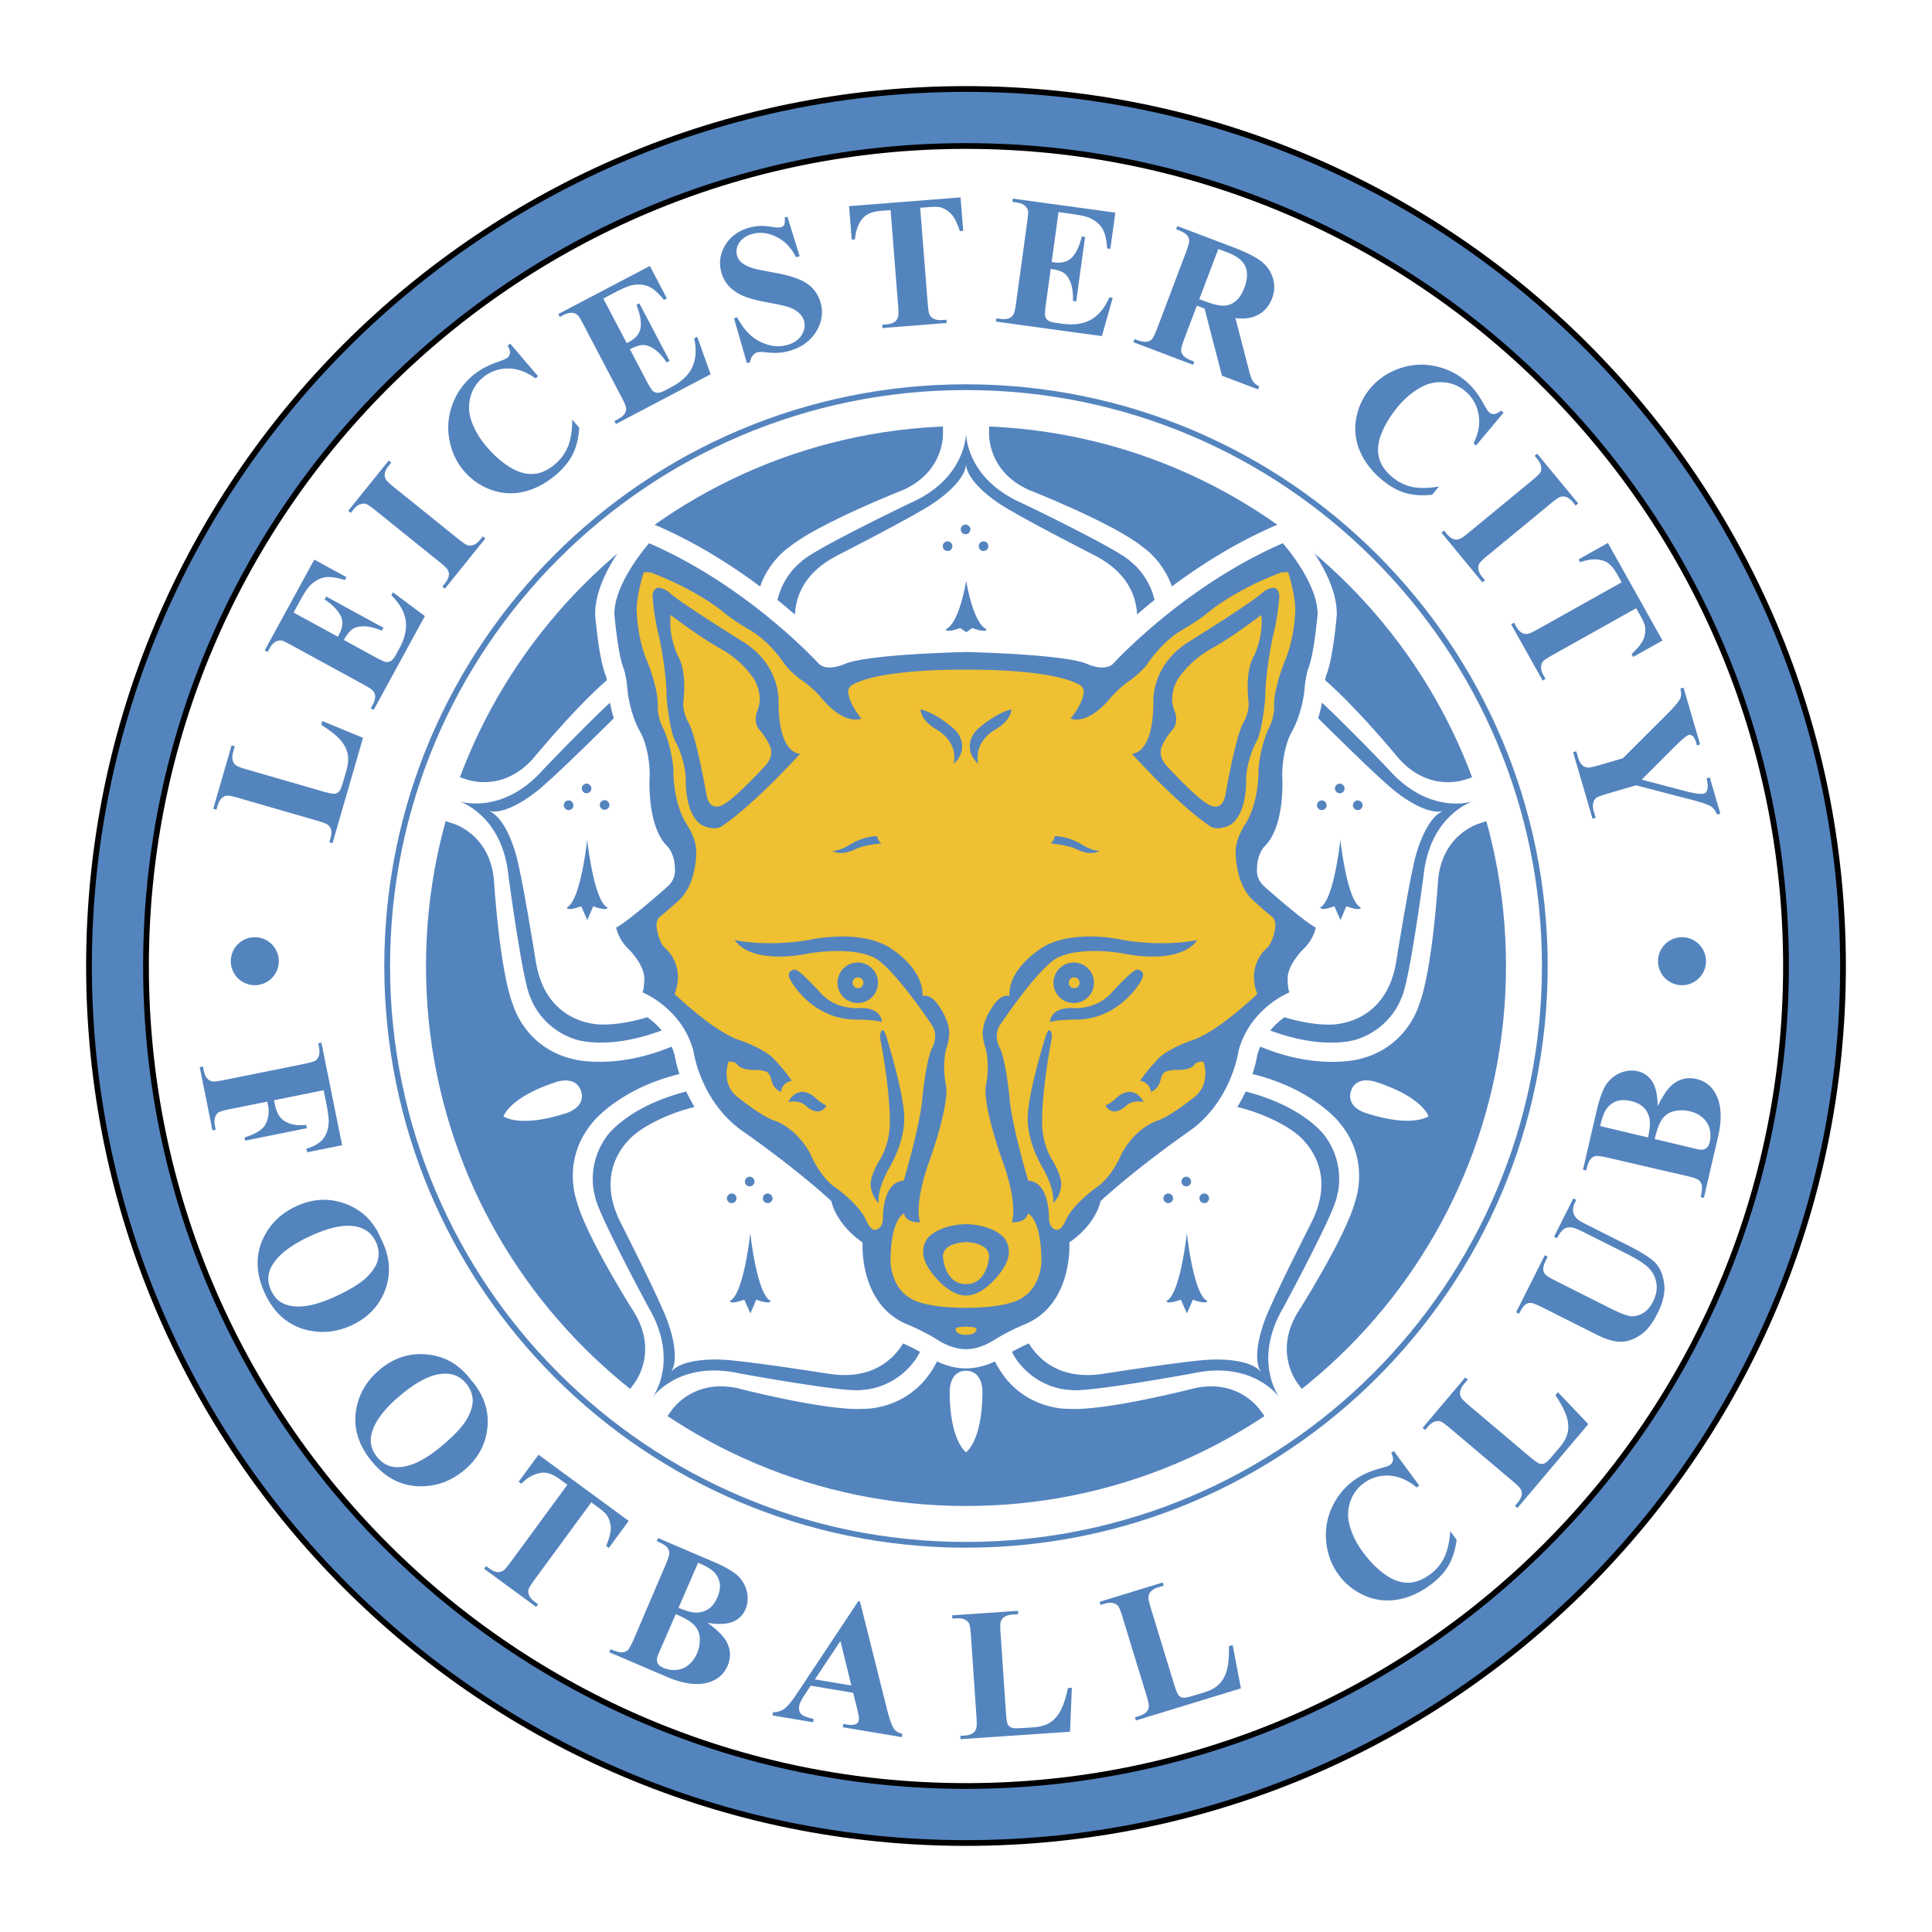
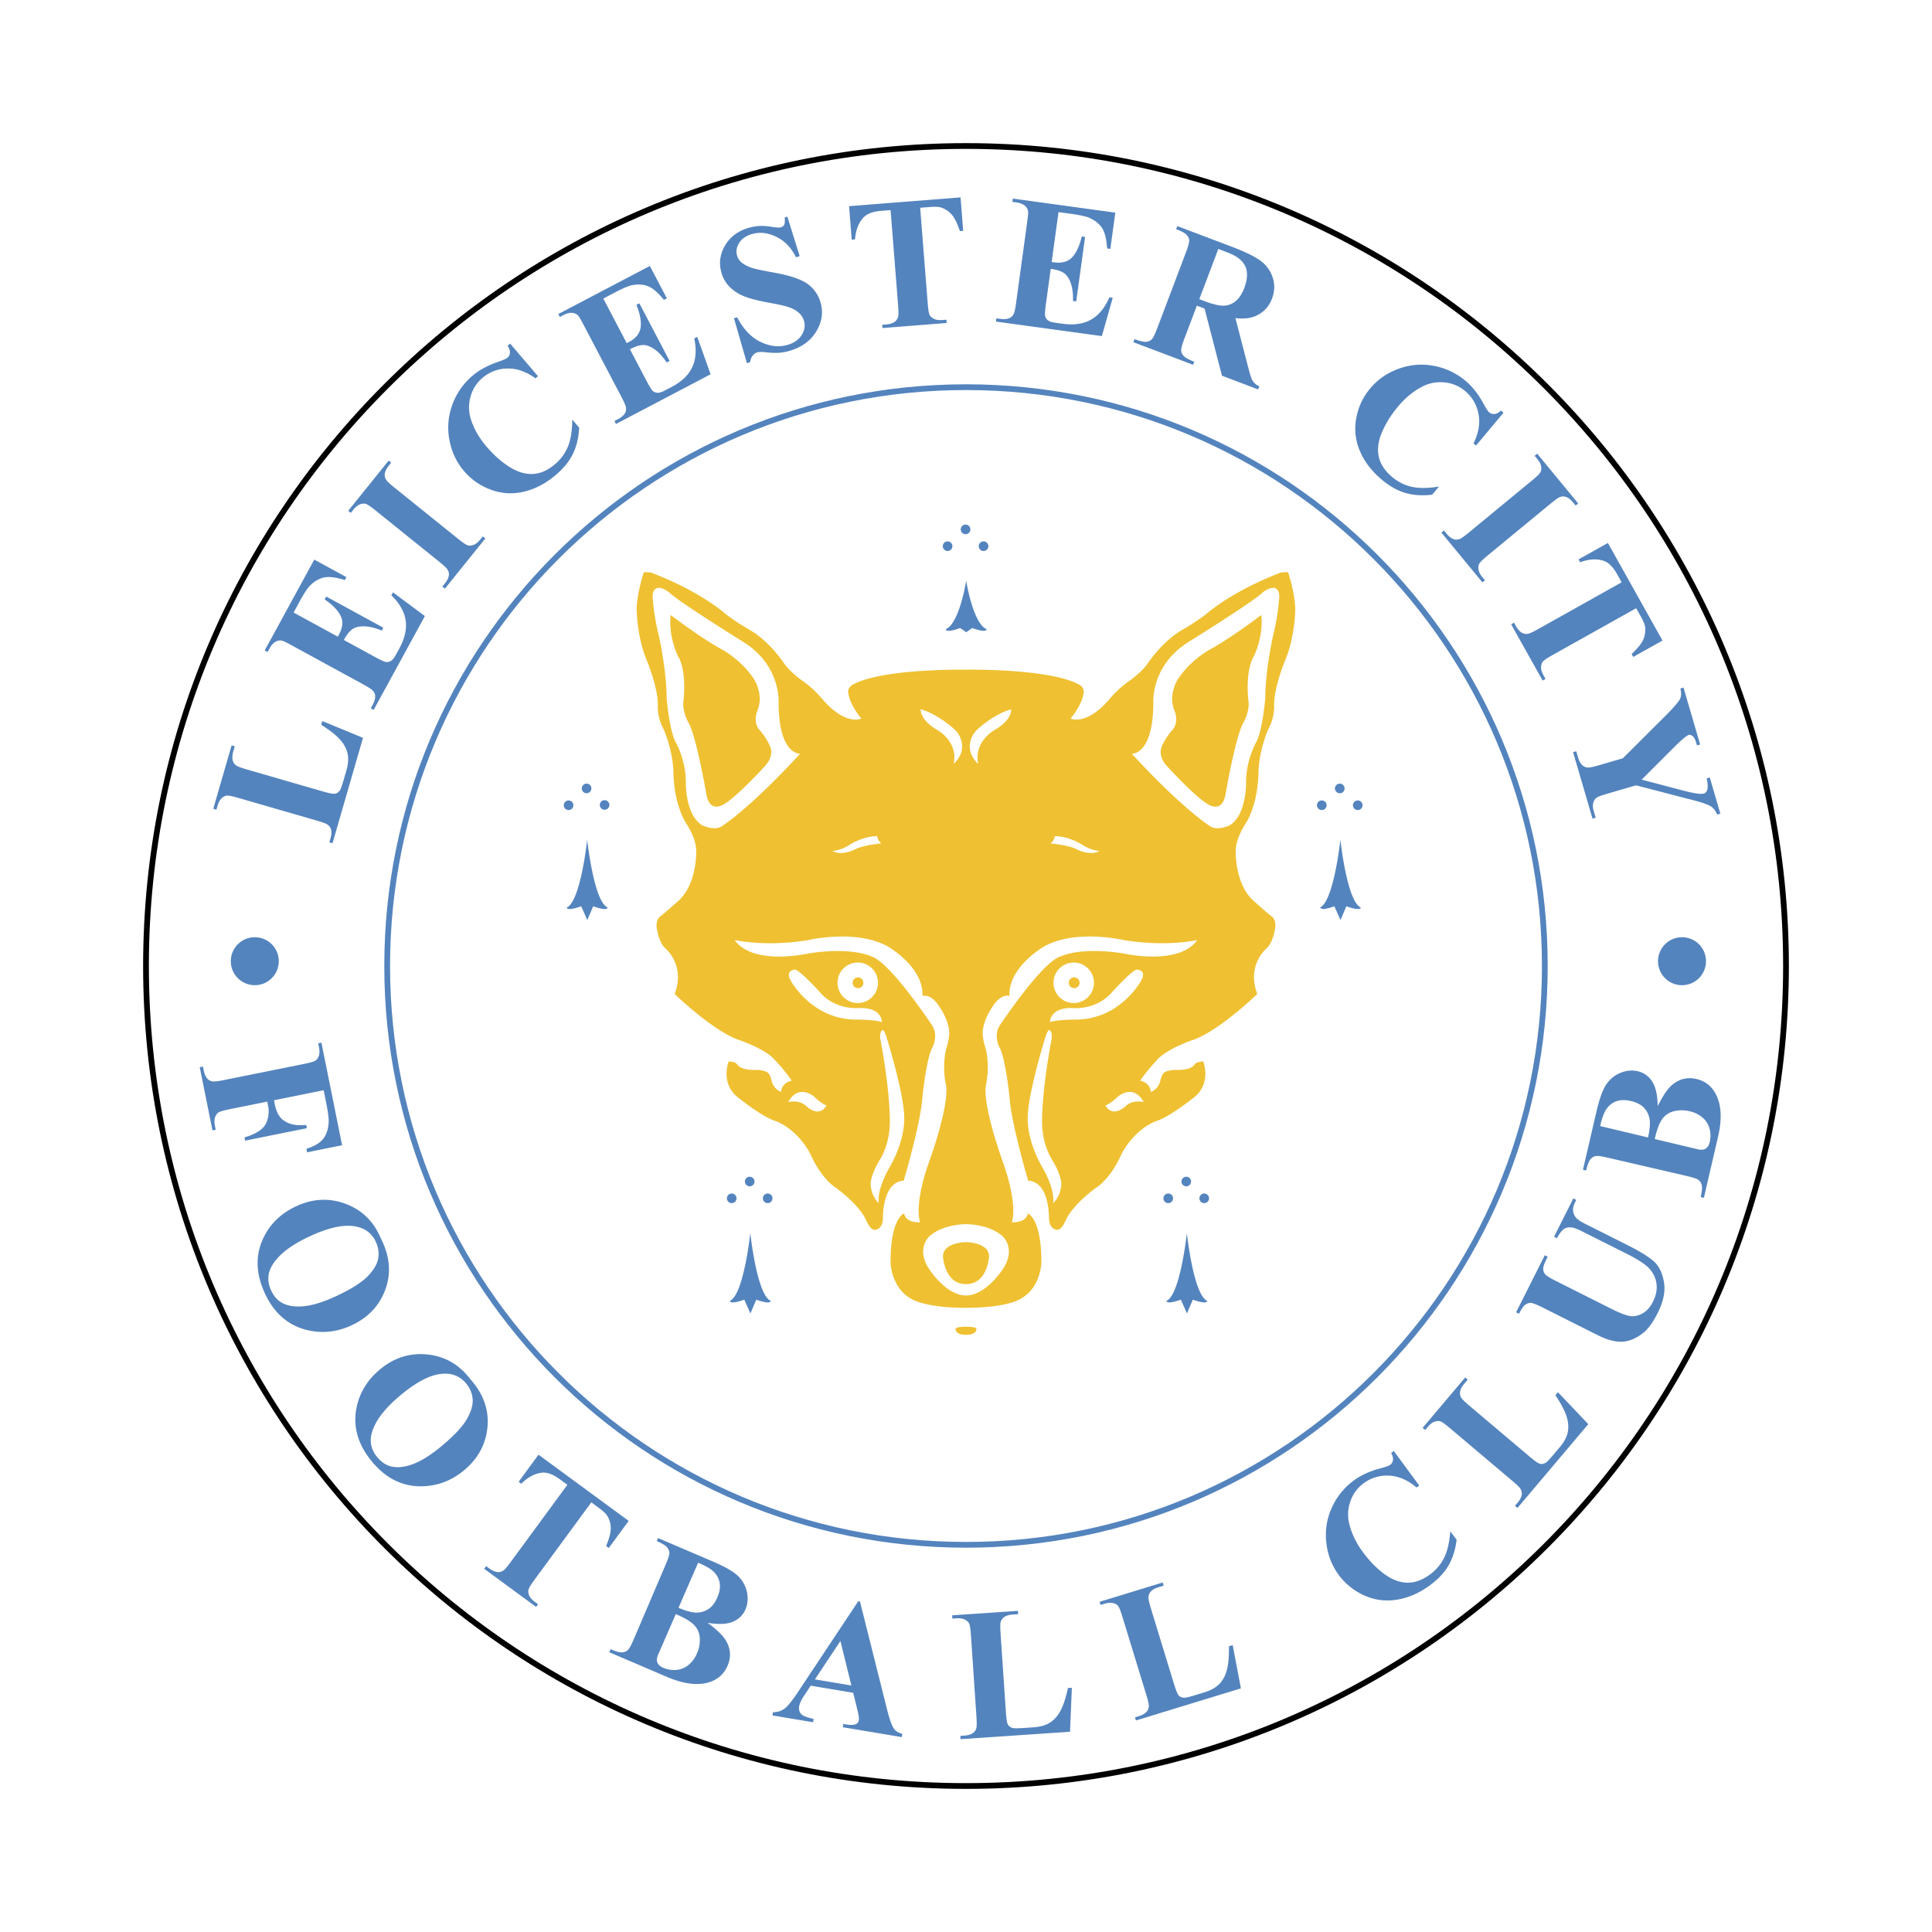
<svg xmlns="http://www.w3.org/2000/svg" width="2500" height="2500" viewBox="0 0 192.756 192.756">
  <path fill-rule="evenodd" clip-rule="evenodd" fill="#fff" d="M0 0h192.756v192.756H0V0z" />
-   <path d="M183.877 96.379c0 48.324-39.174 87.498-87.499 87.498-48.324 0-87.499-39.174-87.499-87.498 0-48.325 39.175-87.5 87.499-87.5 48.325 0 87.499 39.175 87.499 87.5z" fill-rule="evenodd" clip-rule="evenodd" fill="#5484be" />
-   <path d="M183.877 96.379c0 48.324-39.174 87.498-87.499 87.498-48.324 0-87.499-39.174-87.499-87.498 0-48.325 39.175-87.5 87.499-87.5 48.325 0 87.499 39.175 87.499 87.5" fill="none" stroke="#000" stroke-width=".574" stroke-miterlimit="2.613" />
-   <path d="M178.016 96.379c0 22.541-9.139 42.951-23.912 57.725s-35.184 23.912-57.725 23.912c-22.542 0-42.952-9.139-57.725-23.912-14.775-14.774-23.913-35.184-23.913-57.725 0-22.542 9.138-42.952 23.912-57.725C53.427 23.88 73.836 14.742 96.378 14.742s42.952 9.138 57.725 23.912c14.774 14.773 23.913 35.182 23.913 57.725zm-27.762 0c0-14.879-6.029-28.348-15.779-38.098-9.748-9.749-23.217-15.778-38.096-15.778-14.879 0-28.348 6.03-38.098 15.779-9.749 9.749-15.779 23.218-15.779 38.097 0 14.879 6.03 28.348 15.779 38.096 9.75 9.75 23.219 15.779 38.098 15.779 14.879 0 28.348-6.029 38.096-15.779 9.75-9.748 15.779-23.217 15.779-38.096z" fill="#fff" />
  <path d="M178.189 96.379c0 45.184-36.627 81.811-81.811 81.811-45.183 0-81.812-36.627-81.812-81.811 0-45.184 36.628-81.812 81.812-81.812s81.811 36.628 81.811 81.812" fill="none" stroke="#000" stroke-width=".574" stroke-miterlimit="2.613" />
  <path d="M154.127 96.379c0 31.895-25.855 57.748-57.749 57.748-31.894 0-57.75-25.854-57.75-57.748s25.856-57.75 57.75-57.75c31.893 0 57.749 25.855 57.749 57.75" fill="none" stroke="#5484be" stroke-width=".574" stroke-miterlimit="2.613" />
  <path d="M32.155 71.94l4.062 1.673-3.042 10.518-.316-.092.113-.393c.1-.343.118-.637.054-.882-.039-.175-.146-.332-.324-.472-.123-.105-.484-.245-1.086-.418L23.8 79.613c-.612-.177-1.005-.256-1.177-.236-.172.02-.344.11-.515.272-.171.162-.305.408-.401.739l-.113.393-.316-.092 1.829-6.322.316.092-.15.518c-.1.346-.118.643-.055.889a.875.875 0 0 0 .32.483c.123.105.484.245 1.086.419l7.581 2.192c.608.177 1.006.254 1.193.231.188-.021.351-.122.492-.303.096-.13.224-.476.385-1.035l.286-.988c.182-.629.222-1.186.119-1.67-.103-.484-.351-.949-.745-1.396-.395-.445-1.024-.941-1.888-1.488l.108-.371zM29.292 61.113l4.411 2.408.118-.216c.377-.69.433-1.309.168-1.856-.265-.547-.797-1.095-1.598-1.643l.157-.289 5.698 3.11-.158.289c-.654-.273-1.235-.416-1.742-.425-.507-.01-.902.085-1.188.284-.285.198-.57.557-.853 1.075l3.064 1.673c.599.327.979.502 1.141.524s.323-.012.484-.104c.161-.092.326-.293.495-.602l.354-.647c.552-1.012.761-1.951.626-2.816-.135-.865-.609-1.694-1.424-2.484l.162-.298 3.183 2.371-5.109 9.358-.289-.158.195-.359c.171-.313.253-.597.244-.85 0-.179-.071-.355-.214-.53-.097-.129-.42-.344-.97-.644l-7.142-3.899c-.496-.271-.807-.423-.934-.458a.88.88 0 0 0-.598.057c-.261.12-.487.355-.678.706l-.195.359-.289-.158 4.945-9.059 3.204 1.749-.158.289c-.866-.271-1.545-.357-2.04-.262-.494.097-.961.359-1.402.788-.26.249-.616.786-1.067 1.613l-.601 1.104zM48.167 53.515l.256.206-4.033 5.009-.257-.207.257-.318c.224-.278.354-.542.391-.794.032-.175-.007-.362-.117-.559-.072-.144-.353-.413-.84-.806l-6.337-5.103c-.497-.4-.829-.625-.995-.673-.166-.048-.359-.031-.58.052s-.439.259-.655.527l-.257.32-.256-.207 4.033-5.009.257.207-.255.316c-.223.277-.353.54-.388.791-.031.175.006.364.112.565.074.145.353.413.841.806l6.337 5.104c.497.4.83.624.997.669.167.046.361.028.581-.054.22-.082.438-.256.653-.524l.255-.318zM50.896 34.281l2.779 3.253-.25.213c-.932-.676-1.871-1.003-2.816-.98a3.85 3.85 0 0 0-2.479.94c-.591.504-.988 1.136-1.193 1.895s-.188 1.507.05 2.247c.303.949.82 1.85 1.55 2.704.718.841 1.479 1.516 2.282 2.024.804.509 1.583.745 2.339.711.756-.035 1.496-.361 2.218-.979a4.545 4.545 0 0 0 1.299-1.781c.272-.68.412-1.571.418-2.671l.693.811c-.056 1.004-.264 1.875-.625 2.613-.36.737-.922 1.433-1.687 2.085-1.006.859-2.071 1.421-3.194 1.687a5.608 5.608 0 0 1-3.288-.188 6.348 6.348 0 0 1-2.69-1.861c-.766-.896-1.256-1.947-1.471-3.153a6.533 6.533 0 0 1 .31-3.502 6.828 6.828 0 0 1 1.984-2.847c.665-.568 1.489-1.023 2.474-1.366.57-.198.913-.347 1.029-.446a.698.698 0 0 0 .248-.493c.016-.203-.062-.436-.23-.701l.25-.215zM60.193 29.787l2.336 4.449.219-.115c.696-.365 1.085-.849 1.168-1.451.083-.602-.057-1.354-.419-2.253l.291-.153 3.018 5.748-.292.153c-.392-.59-.797-1.03-1.214-1.319-.417-.29-.798-.43-1.146-.423-.347.007-.783.148-1.306.423l1.623 3.091c.317.604.537.96.658 1.068a.754.754 0 0 0 .461.182c.185.013.433-.063.745-.227l.654-.343c1.021-.536 1.715-1.201 2.082-1.997.368-.794.432-1.747.192-2.856l.3-.158 1.335 3.736-9.441 4.957-.152-.291.362-.19c.316-.167.54-.357.674-.573.099-.149.138-.335.116-.56-.01-.161-.159-.519-.451-1.074l-3.783-7.204c-.262-.5-.437-.8-.523-.9a.89.89 0 0 0-.529-.284c-.284-.044-.602.026-.956.212l-.362.189-.153-.291 9.137-4.797 1.696 3.231-.291.153c-.57-.705-1.088-1.154-1.553-1.348-.464-.193-.999-.234-1.603-.122-.354.063-.949.313-1.783.751l-1.11.586zM78.555 21.616l1.23 3.942-.373.107c-.458-.944-1.108-1.622-1.95-2.034-.843-.412-1.652-.506-2.429-.282-.6.173-1.029.47-1.288.889s-.328.836-.208 1.25c.076.263.204.479.387.646.249.226.598.418 1.049.579.331.113 1.063.271 2.197.475 1.588.281 2.713.654 3.374 1.12a3.39 3.39 0 0 1 1.322 1.873c.287.99.143 1.956-.432 2.895-.574.939-1.463 1.582-2.664 1.929a5.03 5.03 0 0 1-1.103.195c-.357.021-.82 0-1.388-.065-.316-.035-.566-.026-.748.027-.153.044-.299.15-.436.318a1.285 1.285 0 0 0-.258.661l-.316.091-1.294-4.483.316-.092c.624 1.187 1.401 2.005 2.334 2.453.932.449 1.825.55 2.681.303.662-.191 1.137-.521 1.426-.99.29-.469.366-.94.23-1.413a1.695 1.695 0 0 0-.458-.749 2.694 2.694 0 0 0-.895-.552c-.373-.148-.999-.301-1.879-.458-1.234-.219-2.143-.447-2.725-.684a4.326 4.326 0 0 1-1.455-.937 3.233 3.233 0 0 1-.821-1.414c-.273-.947-.155-1.854.355-2.721.51-.869 1.298-1.457 2.366-1.766.39-.112.781-.175 1.173-.188.297-.011.672.021 1.124.093.453.073.759.085.917.04a.497.497 0 0 0 .323-.244c.062-.118.081-.364.055-.738l.261-.076zM95.835 19.693l.263 3.34-.328.025c-.255-.754-.514-1.288-.777-1.605a2.504 2.504 0 0 0-1.038-.728c-.24-.091-.647-.113-1.224-.068l-.925.073.75 9.513c.05.637.116 1.032.197 1.186.081.154.226.281.436.385.21.104.488.142.835.115l.403-.032.026.328-6.412.505-.025-.328.405-.032c.354-.028.635-.115.841-.261.148-.098.26-.254.334-.469.055-.152.058-.54.009-1.164l-.75-9.514-.924.073c-.837.066-1.432.29-1.783.67-.493.533-.774 1.259-.843 2.178l-.328.026-.264-3.34 11.122-.876zM105.609 21.16l-.684 4.98.246.033c.777.107 1.377-.061 1.793-.502.418-.442.74-1.135.967-2.078l.328.045-.883 6.431-.324-.044c.021-.708-.053-1.301-.223-1.779-.172-.477-.4-.813-.688-1.009-.287-.196-.725-.333-1.309-.414l-.475 3.459c-.092.676-.121 1.094-.084 1.252a.746.746 0 0 0 .27.416c.143.118.389.201.738.249l.73.101c1.143.156 2.094.018 2.855-.417.76-.433 1.365-1.172 1.814-2.214l.336.046-1.082 3.817-10.564-1.447.043-.326.406.056c.354.048.648.023.881-.075.168-.063.309-.193.42-.388.086-.136.172-.515.256-1.135l1.105-8.062c.076-.559.107-.904.096-1.036a.892.892 0 0 0-.266-.539c-.205-.202-.506-.33-.9-.383l-.406-.056.045-.326 10.225 1.4-.494 3.615-.326-.044c-.055-.905-.217-1.571-.48-1.999-.268-.427-.68-.771-1.236-1.03-.324-.154-.953-.296-1.887-.424l-1.243-.173zM122.473 25.19c.924.349 1.514.811 1.771 1.384.258.573.223 1.296-.105 2.167-.229.602-.527 1.046-.895 1.334s-.777.429-1.227.422c-.451-.007-1.074-.161-1.871-.462l-.49-.186 1.895-5.007.922.348zm-2.295 5.593l1.738 6.703 3.609 1.366.115-.308a1.509 1.509 0 0 1-.691-.598c-.104-.184-.24-.601-.406-1.25l-1.285-4.959c.766.088 1.41.029 1.934-.177.82-.328 1.395-.918 1.717-1.773.266-.701.291-1.39.078-2.065a3.314 3.314 0 0 0-1.182-1.674c-.576-.439-1.564-.924-2.965-1.455l-5.381-2.036-.117.308c.535.202.883.389 1.041.559.16.171.248.352.264.542.018.191-.092.598-.328 1.22l-2.859 7.554c-.234.622-.422.999-.559 1.127a.934.934 0 0 1-.553.233c-.23.026-.615-.063-1.156-.268l-.117.308 5.959 2.255.117-.307c-.535-.203-.883-.389-1.041-.559a.897.897 0 0 1-.264-.542c-.018-.19.092-.597.328-1.22l1.238-3.273.766.289zM150.01 41.171l-2.746 3.28-.252-.211c.512-1.031.678-2.012.498-2.94s-.625-1.691-1.338-2.288a3.711 3.711 0 0 0-2.066-.861 3.882 3.882 0 0 0-2.207.422c-.885.457-1.688 1.116-2.41 1.978-.709.849-1.248 1.712-1.615 2.588-.369.876-.473 1.685-.312 2.424.158.74.604 1.415 1.332 2.025.598.5 1.256.829 1.973.985.715.156 1.617.146 2.703-.032l-.684.818c-1 .112-1.895.051-2.682-.182-.785-.232-1.564-.671-2.336-1.316-1.014-.849-1.746-1.806-2.193-2.87a5.602 5.602 0 0 1-.361-3.273 6.328 6.328 0 0 1 1.389-2.962c.756-.904 1.711-1.562 2.865-1.975s2.322-.505 3.504-.275a6.841 6.841 0 0 1 3.139 1.484c.67.561 1.256 1.298 1.758 2.212.289.529.492.843.609.941a.7.7 0 0 0 .527.162c.203-.019.422-.134.654-.344l.251.21zM148.154 57.893l-.254.209-4.09-4.964.254-.209.26.316c.227.275.459.457.697.543.166.066.357.066.572 0 .156-.042.477-.262.959-.661l6.279-5.173c.494-.406.779-.685.861-.838.08-.153.102-.346.066-.579-.037-.233-.166-.482-.385-.748l-.26-.316.254-.209 4.088 4.963-.252.21-.26-.314c-.227-.274-.457-.455-.695-.54-.166-.066-.357-.068-.576-.005-.156.042-.475.263-.957.661l-6.281 5.174c-.492.406-.777.687-.857.841-.078.155-.1.349-.064.58.035.232.162.48.381.746l.26.313zM165.869 63.907l-2.924 1.637-.16-.287c.576-.547.955-1.006 1.133-1.378.178-.372.254-.788.227-1.247-.02-.256-.168-.636-.451-1.141l-.453-.809-8.326 4.663c-.557.312-.889.536-.994.674s-.16.324-.168.558c-.006.233.076.502.246.806l.197.353-.287.161-3.143-5.612.287-.161.199.354c.174.311.369.528.588.655.152.094.34.13.566.107.16-.014.514-.174 1.061-.48l8.326-4.663-.453-.809c-.41-.733-.861-1.179-1.355-1.339-.689-.225-1.467-.176-2.33.146l-.16-.287 2.924-1.637 5.45 9.736zM171.639 81.177l-.314.092c-.168-.375-.369-.643-.607-.801-.332-.22-1.137-.485-2.416-.794l-5.072-1.323-2.861.836c-.617.181-.992.325-1.125.433-.131.107-.227.272-.285.496-.061.223-.045.491.049.807l.193.664-.316.092-1.938-6.632.314-.093.182.618c.102.347.242.604.426.771.127.127.303.204.529.233.158.022.539-.054 1.141-.23l2.371-.692 4.291-4.277c.846-.849 1.324-1.413 1.438-1.692.111-.28.115-.609.01-.991l.316-.092 1.658 5.675-.314.092-.074-.254c-.102-.344-.223-.57-.363-.678-.143-.107-.268-.145-.381-.111-.215.062-.686.454-1.412 1.172l-3.287 3.288 4.203 1.106c1.041.272 1.707.365 1.996.281.16-.047.271-.162.332-.344.09-.241.072-.632-.053-1.171l.314-.092 1.055 3.611zM32.293 108.773l-4.956 1 .083.41c.106.525.273.938.502 1.236.229.301.557.527.987.68.428.154.976.199 1.642.137l.065.324-6.158 1.242-.064-.322c1.147-.348 1.857-.805 2.131-1.373a2.752 2.752 0 0 0 .22-1.787l-.082-.41-3.724.75c-.626.127-1.01.24-1.153.34-.143.1-.252.26-.33.482-.077.221-.082.5-.014.836l.081.398-.323.066-1.273-6.305.323-.066.081.402c.07.35.19.619.36.807.115.137.283.227.505.27.158.035.543-.008 1.157-.133l7.976-1.609c.625-.127 1.009-.238 1.153-.336.143-.098.253-.256.331-.479.077-.223.081-.502.013-.84l-.081-.402.323-.064 2.065 10.234-3.489.703-.071-.352c.801-.25 1.364-.586 1.688-1.01s.501-.979.531-1.666c.016-.377-.073-1.051-.269-2.021l-.23-1.142zM37.73 125.576c-.104.566-.458 1.156-1.062 1.775-.605.615-1.646 1.27-3.122 1.961-1.24.58-2.31.916-3.206 1.008-.897.092-1.634-.021-2.211-.34-.451-.25-.809-.658-1.073-1.223-.392-.84-.379-1.643.04-2.406.598-1.094 1.849-2.088 3.754-2.979 1.603-.748 2.934-1.107 3.993-1.074 1.292.043 2.176.576 2.653 1.596.259.555.337 1.116.234 1.682zm-3.249-5.469c-1.637-.611-3.285-.529-4.945.248-1.479.691-2.556 1.723-3.228 3.096-.85 1.736-.804 3.611.136 5.623.938 2.004 2.378 3.223 4.322 3.654 1.466.324 2.907.156 4.327-.508 1.661-.775 2.783-1.98 3.369-3.609.584-1.629.428-3.318-.47-5.068-.705-1.68-1.875-2.824-3.511-3.436zM47.156 139.59c.045.574-.146 1.236-.573 1.986-.427.752-1.266 1.65-2.517 2.693-1.051.879-1.999 1.477-2.843 1.795s-1.584.396-2.224.236c-.501-.127-.951-.43-1.351-.908-.594-.711-.786-1.49-.576-2.336.298-1.211 1.254-2.49 2.869-3.838 1.358-1.135 2.554-1.822 3.586-2.061 1.26-.287 2.251.002 2.973.865.393.472.612.994.656 1.568zm-4.539-4.457c-1.738-.172-3.31.328-4.718 1.504-1.253 1.047-2.03 2.318-2.328 3.816-.379 1.896.144 3.697 1.567 5.402 1.419 1.699 3.124 2.508 5.113 2.428 1.5-.061 2.851-.592 4.054-1.596 1.407-1.174 2.185-2.625 2.334-4.35.15-1.725-.434-3.318-1.749-4.781-1.11-1.443-2.535-2.251-4.273-2.423zM62.725 151.738l-1.982 2.701-.266-.193c.299-.738.453-1.312.46-1.725s-.096-.822-.312-1.229c-.122-.225-.416-.51-.882-.852l-.748-.549-5.646 7.693c-.378.516-.586.857-.625 1.025-.04.17-.013.363.078.578.091.215.277.426.558.631l.325.24-.194.266-5.185-3.807.195-.264.328.24c.287.209.556.326.807.352.176.023.364-.023.56-.137.14-.08.396-.371.766-.877l5.646-7.693-.748-.549c-.677-.496-1.273-.715-1.789-.656-.721.08-1.407.447-2.06 1.098l-.265-.195 1.982-2.701 8.997 6.603zM69.653 155.91c.804.338 1.35.668 1.64.992.29.322.462.689.52 1.096.056.408-.023.863-.241 1.371-.217.506-.494.881-.832 1.123a2.143 2.143 0 0 1-1.183.393c-.452.021-1.072-.139-1.86-.475l1.956-4.5zm3.493 5.879c.583-.258.992-.662 1.227-1.213.223-.521.277-1.08.163-1.678a3.122 3.122 0 0 0-.833-1.59c-.441-.465-1.311-.975-2.61-1.529l-5.435-2.324-.129.303c.526.225.865.426 1.016.604.151.18.23.365.238.561.007.193-.122.602-.388 1.223l-3.152 7.371c-.266.623-.471.996-.616 1.123-.144.125-.332.197-.563.215s-.613-.088-1.146-.314l-.129.303 5.763 2.465c1.605.686 2.974.871 4.105.557.925-.266 1.57-.826 1.936-1.682.347-.809.313-1.602-.099-2.381-.285-.545-.917-1.174-1.894-1.891 1.114.178 1.963.137 2.546-.123zm-3.914.32c.354.354.549.787.585 1.301a3.335 3.335 0 0 1-.285 1.564c-.197.461-.475.84-.832 1.133a2.196 2.196 0 0 1-1.212.5 2.712 2.712 0 0 1-1.33-.217c-.293-.127-.482-.299-.567-.514-.085-.217-.062-.475.064-.773l.181-.414 1.586-3.648c.852.357 1.455.713 1.81 1.068zM81.304 167.553l2.544-3.83 1.094 4.439-3.638-.609zm4.225 2.99c.101.43.152.674.155.73.017.121.016.236-.003.348a.496.496 0 0 1-.268.387c-.214.102-.558.113-1.031.033l-.244-.041-.055.326 5.892.986.055-.324c-.366-.094-.636-.25-.809-.473-.228-.297-.47-.961-.728-1.994l-2.694-10.738-.17-.029-5.979 9.004c-.572.875-1.024 1.441-1.356 1.695s-.723.377-1.171.371l-.055.324 4.053.68.054-.324c-.627-.154-1.014-.295-1.159-.42-.248-.211-.343-.49-.285-.84.044-.26.184-.578.419-.955l.737-1.109 4.234.709.408 1.654zM106.939 168.387l-.182 4.391-10.923.74-.023-.328.408-.029c.356-.023.638-.107.849-.25a.845.845 0 0 0 .332-.467c.057-.15.062-.537.021-1.162l-.55-8.119c-.044-.637-.104-1.031-.181-1.188-.078-.154-.221-.285-.432-.391s-.488-.146-.832-.123l-.408.027-.022-.328 6.566-.445.021.33-.537.035c-.359.023-.645.107-.855.252-.152.098-.266.252-.344.467-.057.15-.064.539-.021 1.164l.533 7.873c.043.633.105 1.033.189 1.201.086.168.236.287.455.357.154.045.521.047 1.104.008l1.025-.07c.654-.045 1.191-.197 1.609-.459.42-.262.773-.654 1.057-1.178s.535-1.283.752-2.281l.389-.027zM122.986 164.133l.82 4.316-10.471 3.203-.096-.314.391-.119c.342-.104.598-.25.77-.438.123-.127.197-.303.217-.529.021-.158-.061-.537-.244-1.137l-2.381-7.781c-.186-.609-.334-.982-.445-1.115-.109-.133-.279-.227-.508-.281s-.51-.033-.84.068l-.391.119-.096-.314 6.293-1.926.096.314-.516.158c-.344.105-.604.252-.775.439-.127.129-.201.307-.229.533-.021.16.061.539.242 1.137l2.309 7.547c.186.605.34.982.459 1.127.121.145.295.227.523.244.16.01.52-.072 1.076-.242l.984-.301c.625-.191 1.113-.463 1.463-.814.35-.35.604-.812.762-1.387.156-.574.229-1.371.213-2.393l.374-.114zM139.061 144.768l2.537 3.445-.266.193c-.881-.742-1.793-1.135-2.738-1.18s-1.791.207-2.539.758a3.7 3.7 0 0 0-1.326 1.805 3.871 3.871 0 0 0-.113 2.244c.234.967.686 1.904 1.352 2.809.656.891 1.365 1.619 2.131 2.184.764.564 1.523.857 2.281.879.756.02 1.518-.254 2.283-.816a4.56 4.56 0 0 0 1.424-1.684c.32-.658.523-1.535.609-2.633l.633.857c-.129.998-.398 1.852-.812 2.562-.412.709-1.021 1.361-1.832 1.957-1.064.785-2.168 1.27-3.309 1.453s-2.229.041-3.266-.426a6.359 6.359 0 0 1-2.549-2.051c-.697-.947-1.111-2.033-1.238-3.252a6.514 6.514 0 0 1 .562-3.469 6.806 6.806 0 0 1 2.186-2.697c.703-.518 1.557-.912 2.564-1.184.582-.156.936-.279 1.059-.371.156-.115.25-.273.281-.475s-.029-.439-.18-.715l.266-.193zM155.438 138.902l3.027 3.184-7.066 8.363-.252-.213.266-.312c.23-.273.365-.533.408-.783a.832.832 0 0 0-.104-.562c-.07-.145-.342-.422-.82-.824l-6.217-5.252c-.486-.412-.812-.643-.979-.695-.164-.053-.357-.039-.58.039-.223.076-.445.248-.668.512l-.264.312-.252-.213 4.248-5.027.252.213-.35.412c-.232.273-.369.537-.412.789a.862.862 0 0 0 .096.57c.068.146.342.422.82.826l6.027 5.092c.484.41.816.643.996.699s.371.031.572-.076c.141-.082.398-.344.773-.789l.664-.785c.422-.5.686-.992.789-1.477s.066-1.01-.111-1.578c-.18-.566-.551-1.275-1.117-2.127l.254-.298zM151.262 130.928l2.861-5.693.295.148-.143.283c-.215.426-.316.742-.307.947a.835.835 0 0 0 .199.525c.123.148.498.379 1.127.693l5.418 2.723c.99.496 1.682.752 2.078.766.395.014.783-.098 1.166-.33s.703-.607.963-1.123c.297-.592.416-1.164.357-1.717a2.75 2.75 0 0 0-.645-1.496c-.367-.445-1.141-.963-2.314-1.555l-4.512-2.266c-.492-.248-.871-.375-1.133-.379-.262-.006-.473.049-.633.162-.244.178-.477.484-.697.92l-.293-.146 1.92-3.822.295.146-.115.229c-.154.309-.223.598-.201.865.023.268.135.512.338.729.139.158.432.35.883.574l4.199 2.111c1.299.652 2.193 1.209 2.686 1.67.49.459.811 1.143.963 2.047s-.061 1.928-.635 3.072c-.48.953-.979 1.627-1.494 2.018-.705.537-1.402.814-2.094.834s-1.496-.203-2.414-.664l-5.414-2.721c-.635-.318-1.049-.48-1.238-.488-.189-.006-.375.055-.555.184s-.385.43-.617.902l-.294-.148zM159.648 112.346c.191-.85.422-1.445.689-1.787.268-.344.598-.578.988-.705s.855-.127 1.391-.004c.537.125.955.332 1.252.621.299.291.496.656.596 1.096.098.441.051 1.08-.143 1.916l-4.773-1.137zm5.176-4.471c-.357-.527-.826-.859-1.41-.994-.551-.129-1.111-.084-1.68.133-.566.217-1.041.582-1.42 1.098s-.729 1.463-1.047 2.838l-1.336 5.758.32.074c.129-.557.27-.926.418-1.105s.318-.291.508-.332c.189-.043.613.014 1.273.166l7.811 1.811c.658.152 1.062.289 1.213.41a.946.946 0 0 1 .311.516c.059.227.021.621-.109 1.184l.322.074 1.414-6.105c.395-1.701.338-3.082-.172-4.141-.424-.863-1.088-1.4-1.994-1.609-.857-.199-1.635-.027-2.326.514-.488.377-.996 1.109-1.529 2.197-.02-1.13-.209-1.958-.567-2.487zm1.002 3.797c.285-.41.68-.678 1.178-.805a3.365 3.365 0 0 1 1.59.006c.49.115.91.322 1.26.621.352.301.588.67.707 1.105.119.438.125.887.018 1.348-.072.311-.207.527-.404.648-.199.121-.455.145-.771.072l-.441-.105-3.869-.922c.199-.9.445-1.556.732-1.968zM27.814 95.9a2.393 2.393 0 1 1-4.786 0 2.393 2.393 0 0 1 4.786 0zM170.207 95.9a2.393 2.393 0 1 1-4.786 0 2.393 2.393 0 1 1 4.786 0z" fill-rule="evenodd" clip-rule="evenodd" fill="#5484be" />
-   <path d="M96.384 144.9s-1.634-1.137-1.634-6.043c0 0-.078-2.094 1.634-2.094s1.633 2.094 1.633 2.094c.001 4.907-1.633 6.043-1.633 6.043zM142.525 111.367s-1.584 1.201-6.25-.314c0 0-2.016-.574-1.486-2.201.527-1.627 2.496-.906 2.496-.906 4.664 1.515 5.24 3.421 5.24 3.421zM50.233 111.379s.576-1.906 5.242-3.422c0 0 1.968-.721 2.496.906.529 1.627-1.486 2.201-1.486 2.201-4.667 1.516-6.252.315-6.252.315zM121.93 106.629c8.096.877 11.596 5.246 11.596 5.246 3.262 3.738 1.703 7.898 1.703 7.898-.924 3.617-5.893 11.396-5.893 11.396-2.24 3.979.164 6.889.164 6.889l1.195 1.645-3.721 2.703-1.197-1.645s-2.023-3.186-6.498-2.283c0 0-8.936 2.32-12.66 2.082 0 0-4.439.195-6.988-4.061 0 0-3.072-4.68-1.404-12.65l23.703-17.22zm3.869 30.248c-1.156-1.428-4.824-1.229-4.824-1.229-1.883-.012-11.111 1.445-11.111 1.445-6.371.881-7.846-4.43-7.846-4.43 0-.002-1.471-3.951-.104-9.576l-1.807.23c-1.643 8.576 1.354 12.402 1.354 12.402 2.176 2.973 5.301 2.953 5.301 2.953 1.461.332 12.164-1.637 12.164-1.637 6.086-1.363 8.701 2.357 8.701 2.357s-2.729-3.639.447-9.004c0 0 5.18-9.57 5.316-11.062 0 0 .982-2.967-1.17-5.955 0 0-2.713-4.031-11.379-5.119l-.777 1.646c5.773.438 9.076 3.059 9.076 3.059s4.596 3.043 1.789 8.83c0 0-4.238 8.326-4.809 10.121.001.002-1.321 3.428-.321 4.969zM114.023 75.245c3.336-7.429 8.57-9.408 8.57-9.408 4.564-1.946 8.041.821 8.041.821 3.154 1.998 9.018 9.126 9.018 9.126 3.092 3.36 6.6 1.973 6.6 1.973l1.936-.629 1.42 4.373-1.934.631s-3.654.94-4.18 5.476c0 0-.555 9.214-1.932 12.683 0 0-1.186 4.283-6.021 5.391 0 0-5.398 1.477-12.465-2.572l-9.053-27.865zm29.963 5.667c-1.715.659-2.66 4.208-2.66 4.208-.594 1.787-2.059 11.014-2.059 11.014-1.131 6.332-6.637 6.092-6.637 6.092-.002 0-4.213.18-9.141-2.859l-.338 1.789c7.648 4.213 12.213 2.545 12.213 2.545 3.498-1.15 4.447-4.129 4.447-4.129.766-1.287 2.203-12.075 2.203-12.075.582-6.208 4.93-7.547 4.93-7.547s-4.303 1.472-8.424-3.208c0 0-7.502-7.883-8.881-8.475 0 0-2.516-1.851-6.023-.727 0 0-4.674 1.334-8.385 9.24l1.324 1.248c2.203-5.355 5.715-7.686 5.715-7.686s4.314-3.43 8.949 1.027c0 0 6.609 6.604 8.141 7.701.001.001 2.851 2.317 4.626 1.842zM94.524 123.848c1.668 7.971-1.405 12.65-1.405 12.65-2.548 4.256-6.987 4.061-6.987 4.061-3.726.236-12.66-2.084-12.66-2.084-4.476-.9-6.5 2.285-6.5 2.285l-1.195 1.645-3.72-2.701 1.193-1.648s2.404-2.908.164-6.887c0 0-4.968-7.781-5.893-11.396 0 0-1.558-4.162 1.702-7.902 0 0 3.5-4.365 11.597-5.244l23.704 17.221zm-27.571 13.027c1.001-1.541-.322-4.969-.322-4.969-.57-1.795-4.809-10.121-4.809-10.121-2.806-5.787 1.789-8.83 1.789-8.83.001 0 3.302-2.619 9.076-3.059l-.777-1.645c-8.666 1.086-11.379 5.119-11.379 5.119-2.153 2.986-1.17 5.953-1.17 5.953.136 1.492 5.315 11.064 5.315 11.064 3.178 5.365.449 9.002.449 9.002s2.615-3.721 8.7-2.355c0 0 10.704 1.967 12.165 1.637 0 0 3.124.018 5.3-2.953 0 0 2.998-3.826 1.353-12.402l-1.805-.232c1.367 5.627-.104 9.576-.105 9.578 0 0-1.474 5.311-7.844 4.43 0 0-9.229-1.459-11.112-1.445 0-.001-3.669-.2-4.824 1.228zM69.681 103.104c-7.066 4.049-12.465 2.574-12.465 2.574-4.836-1.109-6.021-5.391-6.021-5.391-1.377-3.471-1.931-12.684-1.931-12.684-.527-4.536-4.181-5.476-4.181-5.476l-1.935-.628 1.421-4.373 1.935.626s3.509 1.387 6.601-1.973c0 0 5.864-7.128 9.018-9.125 0 0 3.476-2.768 8.04-.822 0 0 5.236 1.979 8.572 9.408l-9.054 27.864zM48.772 80.907c1.774.475 4.624-1.842 4.624-1.842 1.532-1.097 8.141-7.701 8.141-7.701 4.636-4.457 8.95-1.026 8.95-1.026.001 0 3.513 2.331 5.714 7.685l1.325-1.248c-3.711-7.905-8.385-9.239-8.385-9.239-3.506-1.125-6.023.727-6.023.727-1.377.59-8.88 8.474-8.88 8.474-4.12 4.68-8.424 3.209-8.424 3.209s4.346 1.338 4.929 7.545c0 0 1.436 10.787 2.203 12.076 0 0 .948 2.977 4.446 4.129 0 0 4.566 1.668 12.215-2.547l-.338-1.789c-4.93 3.039-9.14 2.859-9.14 2.859s-5.507.24-6.638-6.09c0 0-1.464-9.229-2.059-11.015-.002.002-.945-3.548-2.66-4.207zM81.731 73.066c-6.035-5.469-6.299-11.06-6.299-11.06-.44-4.941 3.266-7.392 3.266-7.392 2.875-2.383 11.467-5.757 11.467-5.757 4.15-1.901 3.915-5.668 3.915-5.668v-2.033l4.598-.001.004 2.035s-.236 3.766 3.914 5.667c0 0 8.592 3.375 11.467 5.757 0 0 3.707 2.451 3.266 7.392 0 0-.264 5.591-6.299 11.06H81.731zM96.38 46.321c.097 1.835 3.181 3.829 3.181 3.829 1.516 1.118 9.84 5.362 9.84 5.362 5.672 3.032 3.742 8.195 3.742 8.195 0 .001-1.131 4.061-5.545 7.809l1.598.875c6.371-5.973 6.195-10.83 6.195-10.83-.014-3.682-2.553-5.504-2.553-5.504-.986-1.127-10.803-5.827-10.803-5.827-5.725-2.473-5.655-7.02-5.655-7.02s.07 4.547-5.654 7.02c0 0-9.816 4.699-10.804 5.826 0 0-2.538 1.823-2.552 5.504 0 0-.176 4.857 6.196 10.83l1.596-.874c-4.413-3.749-5.543-7.809-5.544-7.811 0 0-1.929-5.163 3.742-8.194 0 0 8.323-4.245 9.839-5.362.001.001 3.086-1.993 3.181-3.828z" fill-rule="evenodd" clip-rule="evenodd" fill="#fff" />
  <path d="M120.627 119.557a.48.48 0 1 1-.96-.001.48.48 0 0 1 .96.001zM117.037 119.557a.48.48 0 1 1-.96-.001.48.48 0 0 1 .96.001zM118.832 117.881a.478.478 0 1 1-.957.001.478.478 0 0 1 .957-.001zM117.814 129.668c-1.496.537-1.436.119-1.436.119 1.377-.598 2.035-6.76 2.035-6.76s.658 6.162 2.033 6.76c0 0 .061.418-1.436-.119l-.586 1.375-.61-1.375zM77.072 119.557a.48.48 0 1 1-.96-.001.48.48 0 0 1 .96.001zM73.482 119.557a.48.48 0 1 1-.96-.001.48.48 0 0 1 .96.001zM75.277 117.881a.478.478 0 1 1-.957.001.478.478 0 0 1 .957-.001zM74.259 129.668c-1.496.537-1.436.119-1.436.119 1.376-.598 2.034-6.76 2.034-6.76s.658 6.162 2.034 6.76c0 0 .06.418-1.436-.119l-.587 1.375-.609-1.375zM135.943 80.309a.48.48 0 1 1-.958 0 .48.48 0 0 1 .958 0zM132.354 80.309a.48.48 0 1 1-.958 0 .48.48 0 0 1 .958 0zM134.148 78.633a.48.48 0 1 1-.958 0 .48.48 0 0 1 .958 0zM133.131 90.419c-1.496.539-1.436.12-1.436.12 1.377-.599 2.035-6.761 2.035-6.761s.658 6.162 2.033 6.761c0 0 .061.419-1.436-.12l-.586 1.376-.61-1.376zM60.798 80.309a.478.478 0 1 1-.956.002.478.478 0 0 1 .956-.002zM57.208 80.309a.48.48 0 1 1-.958 0 .48.48 0 0 1 .958 0zM59.003 78.633a.48.48 0 1 1-.958 0 .48.48 0 0 1 .958 0zM57.986 90.419c-1.496.539-1.436.12-1.436.12 1.376-.599 2.035-6.761 2.035-6.761s.657 6.162 2.034 6.761c0 0 .06.419-1.436-.12l-.587 1.376-.61-1.376zM98.609 54.462a.48.48 0 1 1-.958 0 .48.48 0 0 1 .958 0zM95.02 54.462a.48.48 0 1 1-.958 0 .48.48 0 0 1 .958 0zM96.815 52.787a.48.48 0 1 1-.958 0 .48.48 0 0 1 .958 0zM95.798 62.659c-1.496.539-1.436.12-1.436.12 1.376-.599 2.035-4.847 2.035-4.847s.658 4.248 2.035 4.847c0 0 .059.419-1.437-.12l-.587.418-.61-.418z" fill-rule="evenodd" clip-rule="evenodd" fill="#5484be" />
  <path d="M96.377 65.052s-9.636.196-12.049 1.172c0 0-1.755.838-2.633 0 0 0-7-7.718-16.932-12.025 0 0-3.47 3.889-3.47 7.06 0 0 .359 4.188.957 5.505 0 0 .239.718.359 2.094 0 0 .179 2.333 1.376 4.367 0 0 .837 1.616.837 4.129 0 0-.359 4.965 1.735 7.06 0 0 .778.718.778 2.273 0 0 .179 1.017-.838 1.855 0 0-3.77 3.35-5.026 4.008 0 0 .219 1.216 1.316 2.214 0 0 1.496 1.496 1.496 2.872 0 0 0 .957-.18 1.375 0 0 3.948 1.557 5.085 5.865 0 0 .658 4.904 4.787 7.896 0 0 4.966 3.41 8.974 7.061 0 0 .359 2.213 3.111 4.127 0 0-.418 6.342 4.667 8.258 0 0 1.436.598 2.872 1.494 0 0 1.304.898 2.775.898 1.472 0 2.777-.898 2.777-.898a22.397 22.397 0 0 1 2.873-1.494c5.084-1.916 4.666-8.258 4.666-8.258 2.752-1.914 3.111-4.127 3.111-4.127 4.008-3.65 8.973-7.061 8.973-7.061 4.129-2.992 4.787-7.896 4.787-7.896 1.137-4.309 5.086-5.865 5.086-5.865-.18-.418-.18-1.375-.18-1.375 0-1.376 1.496-2.872 1.496-2.872 1.098-.998 1.316-2.214 1.316-2.214-1.258-.658-5.025-4.008-5.025-4.008-1.018-.838-.838-1.855-.838-1.855 0-1.556.777-2.273.777-2.273 2.094-2.094 1.734-7.06 1.734-7.06 0-2.513.838-4.129.838-4.129 1.197-2.034 1.377-4.367 1.377-4.367.119-1.376.357-2.094.357-2.094.598-1.316.959-5.505.959-5.505 0-3.171-3.471-7.06-3.471-7.06-9.932 4.308-16.932 12.025-16.932 12.025-.877.838-2.633 0-2.633 0-2.408-.976-12.045-1.172-12.045-1.172" fill="none" stroke="#fff" stroke-width="3.829" stroke-linecap="round" stroke-linejoin="round" stroke-miterlimit="2.613" />
-   <path d="M96.377 65.052s-9.636.196-12.049 1.172c0 0-1.755.838-2.633 0 0 0-7-7.718-16.932-12.025 0 0-3.47 3.889-3.47 7.06 0 0 .359 4.188.957 5.505 0 0 .239.718.359 2.094 0 0 .179 2.333 1.376 4.367 0 0 .837 1.616.837 4.129 0 0-.359 4.965 1.735 7.06 0 0 .778.718.778 2.273 0 0 .179 1.017-.838 1.855 0 0-3.77 3.35-5.026 4.008 0 0 .219 1.216 1.316 2.214 0 0 1.496 1.496 1.496 2.872 0 0 0 .957-.18 1.375 0 0 3.948 1.557 5.085 5.865 0 0 .658 4.904 4.787 7.896 0 0 4.966 3.41 8.974 7.061 0 0 .359 2.213 3.111 4.127 0 0-.418 6.342 4.667 8.258 0 0 1.436.598 2.872 1.494 0 0 1.304.898 2.775.898 1.472 0 2.777-.898 2.777-.898a22.397 22.397 0 0 1 2.873-1.494c5.084-1.916 4.666-8.258 4.666-8.258 2.752-1.914 3.111-4.127 3.111-4.127 4.008-3.65 8.973-7.061 8.973-7.061 4.129-2.992 4.787-7.896 4.787-7.896 1.137-4.309 5.086-5.865 5.086-5.865-.18-.418-.18-1.375-.18-1.375 0-1.376 1.496-2.872 1.496-2.872 1.098-.998 1.316-2.214 1.316-2.214-1.258-.658-5.025-4.008-5.025-4.008-1.018-.838-.838-1.855-.838-1.855 0-1.556.777-2.273.777-2.273 2.094-2.094 1.734-7.06 1.734-7.06 0-2.513.838-4.129.838-4.129 1.197-2.034 1.377-4.367 1.377-4.367.119-1.376.357-2.094.357-2.094.598-1.316.959-5.505.959-5.505 0-3.171-3.471-7.06-3.471-7.06-9.932 4.308-16.932 12.025-16.932 12.025-.877.838-2.633 0-2.633 0-2.408-.976-12.045-1.172-12.045-1.172z" fill-rule="evenodd" clip-rule="evenodd" fill="#5484be" />
  <path d="M96.379 133.174c-1.113 0-1.04-.6-1.04-.6 0-.209 1.04-.209 1.04-.209s1.041 0 1.041.209c0 0 .072.6-1.041.6zM96.374 130.48c-4.131 0-5.412-.877-5.412-.877-2.074-1.098-2.114-3.67-2.114-3.67 0-4.428 1.356-4.865 1.356-4.865.18.996 1.596.877 1.596.877-.599-1.914.798-5.744.798-5.744 2.233-6.262 1.795-7.857 1.795-7.857-.439-2.074 0-3.67 0-3.67.319-.916.318-1.635.318-1.635-.04-1.275-.957-2.553-.957-2.553-.878-1.436-1.715-1.117-1.715-1.117.119-2.911-3.47-4.946-3.47-4.946-3.151-1.754-7.897-.637-7.897-.637-4.308.718-7.38 0-7.38 0 1.835 2.593 7.299 1.356 7.299 1.356 4.347-.718 6.342.279 6.342.279 1.875.558 6.103 6.94 6.103 6.94.638 1.117-.08 2.273-.08 2.273-.558 1.236-.917 4.707-.917 4.707-.14 2.611-1.875 8.455-1.875 8.455-2.194.119-2.074 3.83-2.074 3.83-.081 1.115-.837 1.076-.837 1.076-.439 0-.838-.957-.838-.957-.718-1.596-2.952-3.191-2.952-3.191-1.675-1.076-2.632-3.471-2.632-3.471-1.477-2.672-3.55-3.27-3.55-3.27-1.277-.42-3.59-2.273-3.59-2.273-1.874-1.396-.998-3.629-.998-3.629.758 0 .878.318.878.318.439.598 1.834.518 1.834.518.798 0 1.157.24 1.157.24.279.199.398.758.398.758.2.957.958 1.197.958 1.197.12-.998 1.077-1.117 1.077-1.117-.678-1.037-1.875-2.273-1.875-2.273-1.156-1.076-3.51-1.836-3.51-1.836-2.593-.957-6.302-4.547-6.302-4.547 1.037-2.713-.681-4.345-.917-4.546-.699-.599-.878-2.114-.878-2.114-.08-.798.358-1.077.358-1.077.479-.36 1.716-1.476 1.716-1.476 1.995-1.675 1.874-5.065 1.874-5.065 0-1.316-1.036-2.792-1.036-2.792-1.316-2.234-1.237-5.225-1.237-5.225-.12-2.194-.957-4.068-.957-4.068-.718-1.316-.598-2.473-.598-2.473 0-1.795-1.077-4.387-1.077-4.387-1.037-2.433-1.037-5.185-1.037-5.185.04-1.675.718-3.67.718-3.67.683-.02.837.08.837.08 4.866 1.875 7.299 4.068 7.299 4.068 1.117.878 2.473 1.635 2.473 1.635 1.994 1.157 3.47 3.43 3.47 3.43.558.758 1.596 1.516 1.596 1.516a10.096 10.096 0 0 1 2.154 1.954c2.333 2.692 3.869 1.915 3.869 1.915-1.356-1.675-1.316-2.712-1.316-2.712 0-.279.279-.558.279-.558 2.752-1.755 11.475-1.603 11.475-1.603s8.724-.152 11.476 1.603c0 0 .279.279.279.558 0 0 .039 1.037-1.316 2.712 0 0 1.535.777 3.869-1.915 0 0 .797-1.037 2.152-1.954 0 0 1.039-.758 1.598-1.516 0 0 1.475-2.273 3.469-3.43 0 0 1.355-.757 2.473-1.635 0 0 2.434-2.193 7.299-4.068 0 0 .156-.1.838-.08 0 0 .678 1.995.719 3.67 0 0 0 2.752-1.037 5.185 0 0-1.076 2.592-1.076 4.387 0 0 .119 1.157-.6 2.473 0 0-.836 1.875-.957 4.068 0 0 .08 2.991-1.236 5.225 0 0-1.037 1.476-1.037 2.792 0 0-.119 3.39 1.875 5.065 0 0 1.236 1.116 1.715 1.476 0 0 .439.279.359 1.077 0 0-.18 1.516-.877 2.114-.236.201-1.955 1.833-.918 4.546 0 0-3.709 3.59-6.303 4.547 0 0-2.354.76-3.51 1.836 0 0-1.195 1.236-1.875 2.273 0 0 .957.119 1.078 1.117 0 0 .758-.24.957-1.197 0 0 .119-.559.398-.758 0 0 .359-.24 1.156-.24 0 0 1.396.08 1.836-.518 0 0 .119-.318.877-.318 0 0 .877 2.232-.998 3.629 0 0-2.312 1.854-3.59 2.273 0 0-2.072.598-3.549 3.27 0 0-.957 2.395-2.633 3.471 0 0-2.232 1.596-2.951 3.191 0 0-.398.957-.838.957 0 0-.758.039-.838-1.076 0 0 .121-3.711-2.074-3.83 0 0-1.734-5.844-1.875-8.455 0 0-.357-3.471-.916-4.707 0 0-.717-1.156-.08-2.273 0 0 4.229-6.382 6.104-6.94 0 0 1.994-.998 6.342-.279 0 0 5.465 1.237 7.299-1.356 0 0-3.072.718-7.379 0 0 0-4.748-1.117-7.898.637 0 0-3.59 2.035-3.471 4.946 0 0-.836-.318-1.715 1.117 0 0-.916 1.277-.957 2.553 0 0 0 .719.318 1.635 0 0 .439 1.596 0 3.67 0 0-.438 1.596 1.795 7.857 0 0 1.396 3.83.799 5.744 0 0 1.416.119 1.596-.877 0 0 1.355.438 1.355 4.865 0 0-.039 2.572-2.113 3.67 0 .001-1.281.877-5.413.877zm2.899-57.674c1.734-1.017 1.615-2.034 1.615-2.034-1.734.449-3.41 2.034-3.41 2.034-.822.823-.717 1.735-.717 1.735 0 .958.838 1.676.838 1.676-.478-2.275 1.674-3.411 1.674-3.411zm5.954 10.619s-.029.449-.418.719c0 0 1.674.149 2.572.567 0 0 1.346.748 2.334.18 0 0-.748.03-1.766-.628 0 0-1.287-.838-2.722-.838zm1.945 12.609a2.02 2.02 0 1 0-.001 4.039 2.02 2.02 0 0 0 .001-4.039zm.537 2.019a.537.537 0 1 1-1.076 0 .538.538 0 0 1 1.076 0zm-.379 3.67c4.389 0 6.482-3.809 6.482-3.809.697-1.137-.379-1.176-.379-1.176-.439 0-2.434 2.193-2.434 2.193-1.635 1.953-4.107 1.635-4.107 1.635-2.193 0-2.135 1.416-2.135 1.416.659-.259 2.573-.259 2.573-.259zm4.18 7.699c-.719.717-1.227.867-1.227.867.777 1.316 2.033.059 2.033.059.748-.688 1.795-.389 1.795-.389-1.047-1.914-2.601-.537-2.601-.537zm-6.432 10.619s.807-.719.807-2.004c0 0-.029-.898-.957-2.395 0 0-.957-1.465-.957-3.678 0 0-.09-2.783.957-8.348 0 0 .09-.838-.299-.838 0 0-.119.09-.299.6 0 0-1.795 5.713-1.795 8.137 0 0-.15 2.123 1.436 4.906 0 .001 1.285 2.095 1.107 3.62zm-9.929-43.825s.837-.718.837-1.676c0 0 .105-.912-.718-1.735 0 0-1.675-1.585-3.41-2.034 0 0-.12 1.017 1.616 2.034.001.001 2.154 1.137 1.675 3.411zm-10.35 8.047c-1.018.658-1.765.628-1.765.628.987.568 2.333-.18 2.333-.18.897-.418 2.573-.567 2.573-.567-.389-.27-.419-.719-.419-.719-1.436 0-2.722.838-2.722.838zm-1.241 13.79a2.02 2.02 0 1 0 4.041-.001 2.02 2.02 0 0 0-4.041.001zm2.019-.537a.538.538 0 1 1 .003 1.075.538.538 0 0 1-.003-1.075zm2.413 4.466s.06-1.416-2.134-1.416c0 0-2.473.318-4.108-1.635 0 0-1.994-2.193-2.433-2.193 0 0-1.077.039-.379 1.176 0 0 2.094 3.809 6.481 3.809 0 0 1.915 0 2.573.259zm-9.353 7.977s1.047-.299 1.794.389c0 0 1.257 1.258 2.035-.059 0 0-.509-.15-1.227-.867 0 0-1.555-1.377-2.602.537zm10.141 6.463c1.585-2.783 1.436-4.906 1.436-4.906 0-2.424-1.795-8.137-1.795-8.137-.179-.51-.299-.6-.299-.6-.389 0-.299.838-.299.838 1.046 5.564.957 8.348.957 8.348 0 2.213-.957 3.678-.957 3.678-.928 1.496-.958 2.395-.958 2.395 0 1.285.808 2.004.808 2.004-.179-1.526 1.107-3.62 1.107-3.62zM66.91 61.358s3.032 2.313 5.105 3.43c0 0 1.795.957 3.031 2.712 0 0 .758.877.758 2.354 0 0-.04.648-.28 1.156 0 0-.389 1.017.2 1.755 0 0 .654.692 1.056 1.587l.021.048c.518 1.097-.52 2.074-.52 2.074s-2.672 2.912-3.908 3.67c0 0-1.575 1.216-1.914-.998 0 0-.997-5.783-1.795-7.1 0 0-.598-1.036-.479-2.073 0 0 .399-2.952-.558-4.547.001.001-.956-1.914-.717-4.068zm12.923 13.841s-2.154.16-2.154-5.146c0 0 .24-3.549-3.35-5.903 0 0-6.621-4.108-7.539-5.025 0 0-.539-.479-1.117-.479 0 0-.559 0-.559.878 0 0 .08 1.795.638 3.988 0 0 .759 3.43.759 6.143 0 0 .239 2.952.837 4.268 0 0 1.077 1.795 1.077 4.108 0 0-.081 3.271 1.635 4.308 0 0 1.276.638 2.034.04.001-.001 2.674-1.676 7.739-7.18zm45.286-9.772c-.957 1.596-.557 4.547-.557 4.547.119 1.037-.48 2.073-.48 2.073-.797 1.317-1.795 7.1-1.795 7.1-.338 2.214-1.914.998-1.914.998-1.236-.758-3.908-3.67-3.908-3.67s-1.037-.977-.52-2.074c.008-.016.016-.032.021-.048.402-.895 1.057-1.587 1.057-1.587.588-.738.199-1.755.199-1.755-.24-.508-.279-1.156-.279-1.156 0-1.476.758-2.354.758-2.354 1.236-1.755 3.031-2.712 3.031-2.712 2.074-1.117 5.105-3.43 5.105-3.43.241 2.153-.718 4.068-.718 4.068zm-4.465 16.951c.756.598 2.033-.04 2.033-.04 1.715-1.037 1.635-4.308 1.635-4.308 0-2.313 1.076-4.108 1.076-4.108.6-1.316.838-4.268.838-4.268 0-2.712.758-6.143.758-6.143.559-2.193.639-3.988.639-3.988 0-.878-.559-.878-.559-.878-.578 0-1.117.479-1.117.479-.918.917-7.537 5.025-7.537 5.025-3.59 2.354-3.352 5.903-3.352 5.903 0 5.306-2.152 5.146-2.152 5.146 5.064 5.505 7.738 7.18 7.738 7.18zm-24.275 45.739c-2.16 0-2.297-2.752-2.297-2.752 0-1.436 2.297-1.436 2.297-1.436s2.297 0 2.297 1.436c0 0-.137 2.752-2.297 2.752zm3.674-1.496c1.375-2.062-.031-3.289-.031-3.289-1.375-1.227-3.643-1.197-3.643-1.197s-2.267-.029-3.643 1.197c0 0-1.406 1.227-.03 3.289 0 0 1.675 2.633 3.673 2.633s3.674-2.633 3.674-2.633z" fill-rule="evenodd" clip-rule="evenodd" fill="#efc031" />
</svg>